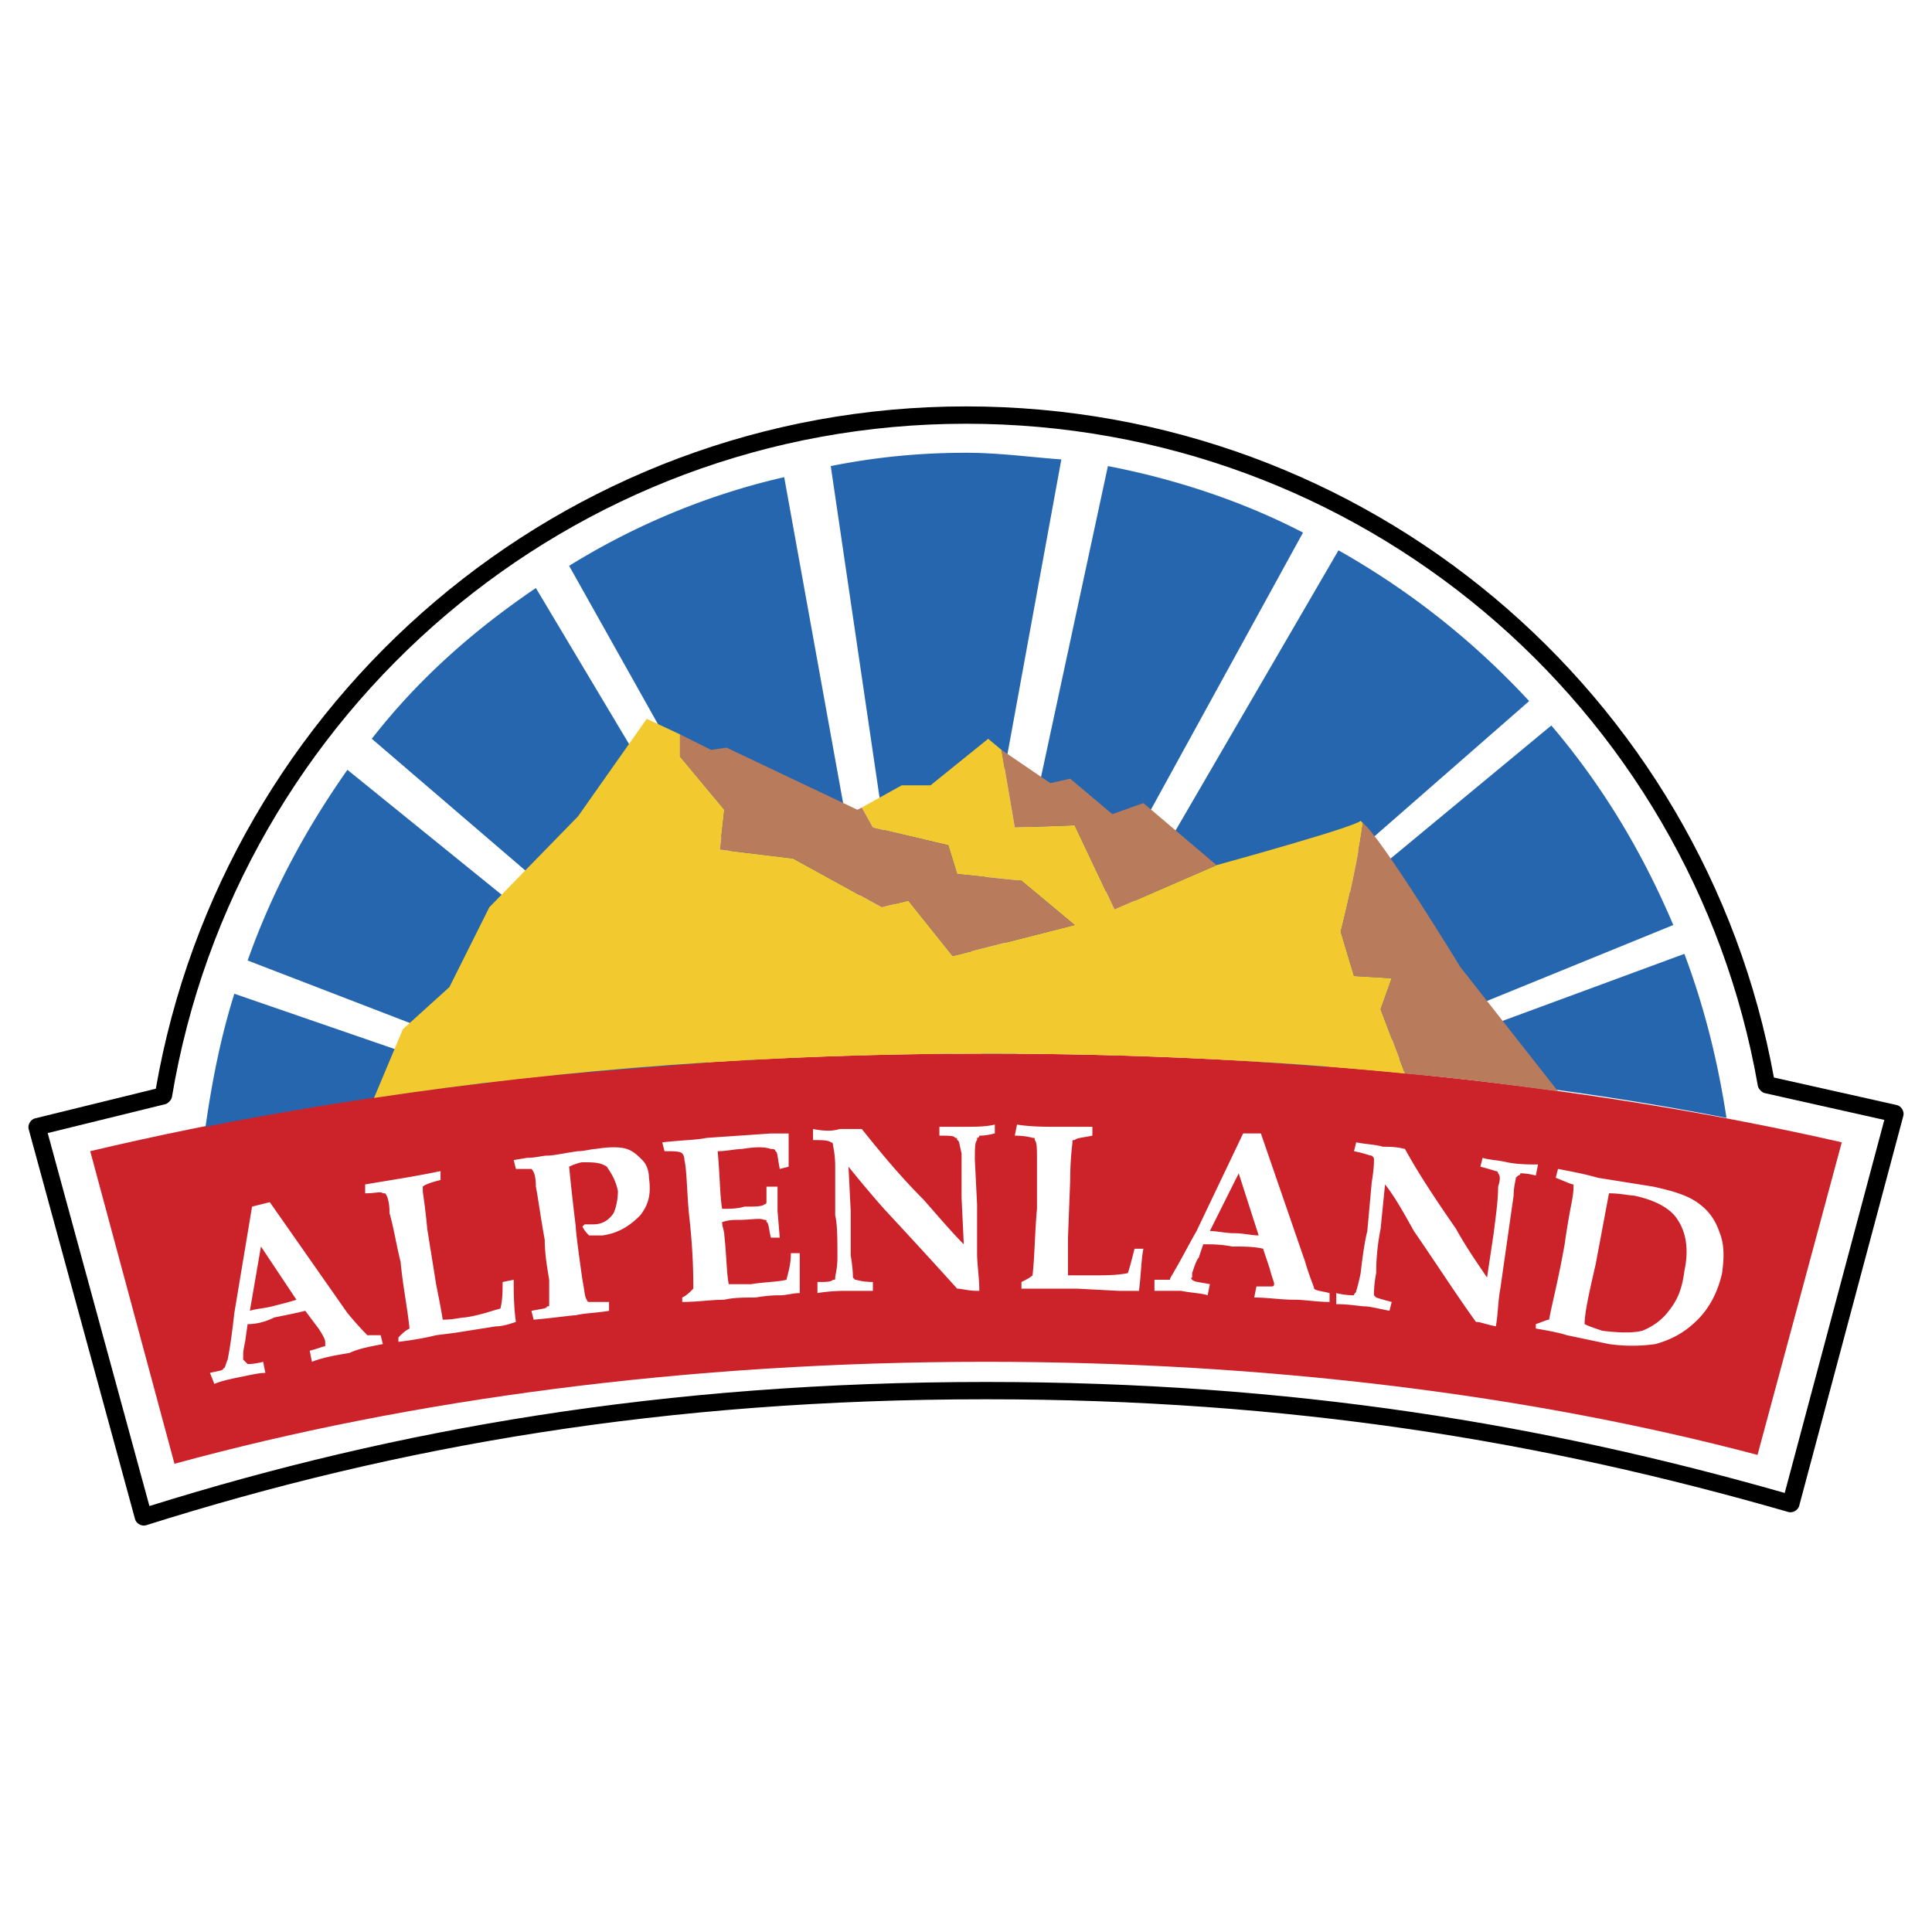
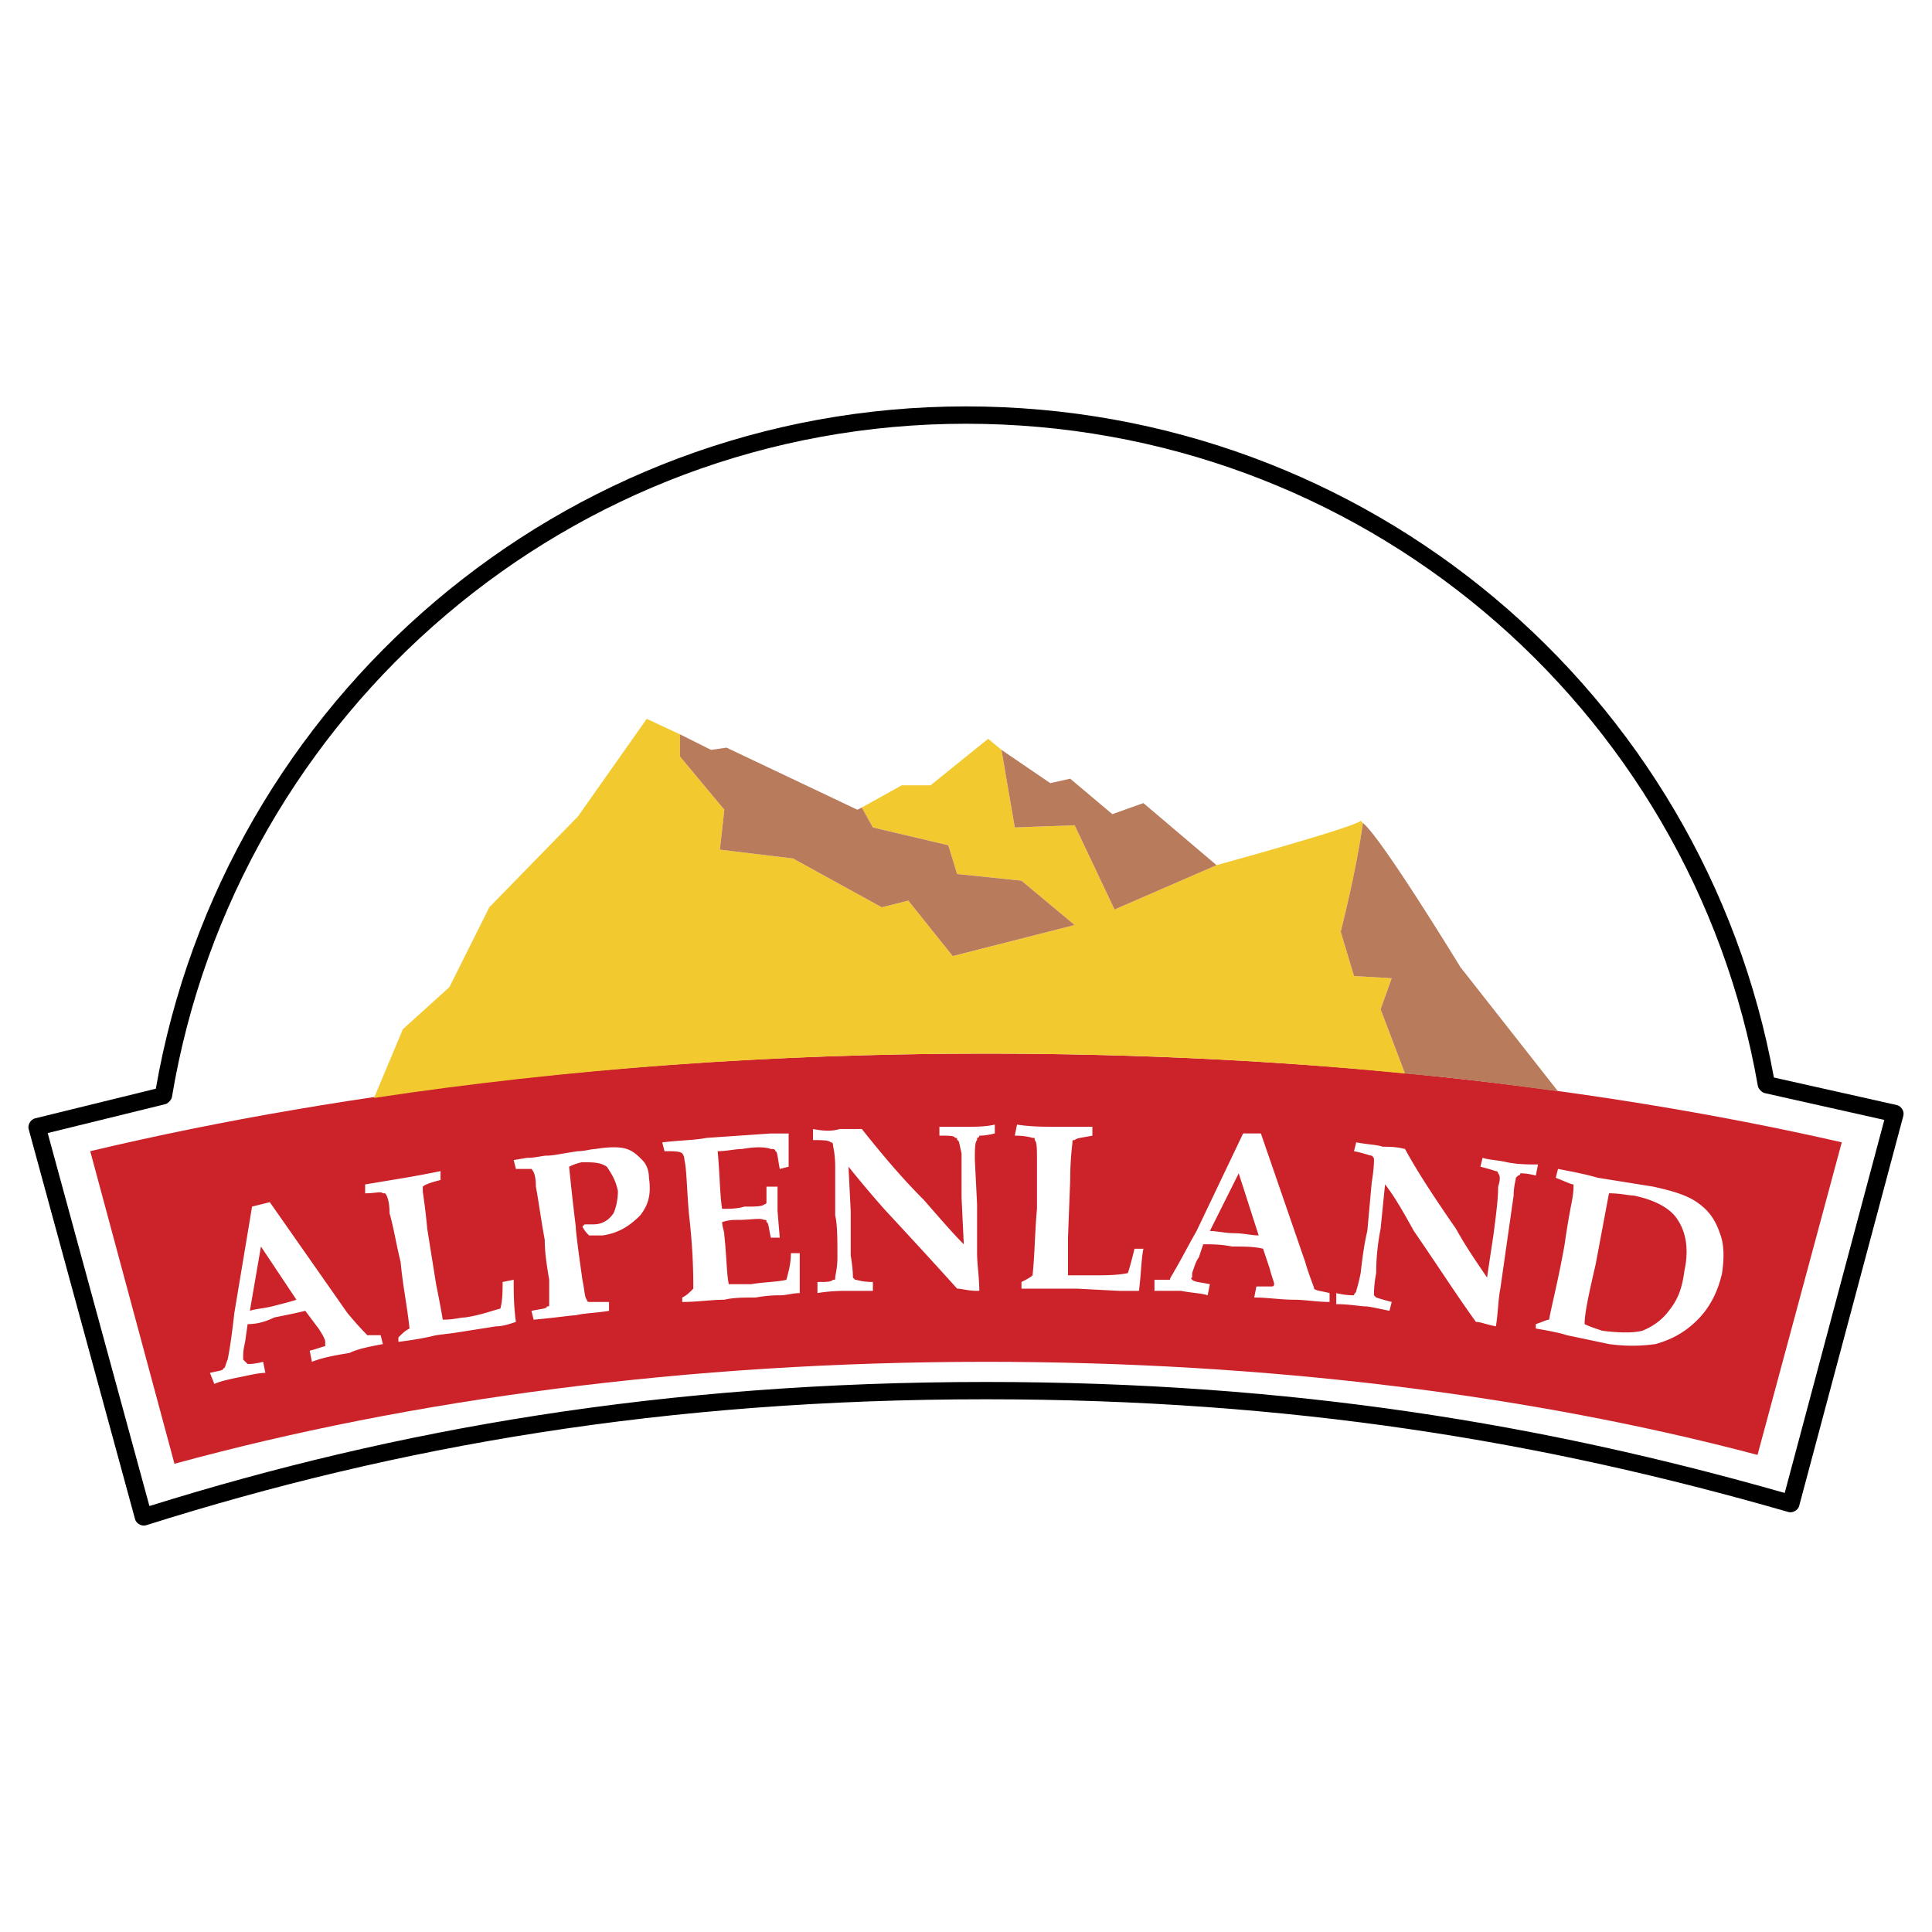
<svg xmlns="http://www.w3.org/2000/svg" width="2500" height="2500" viewBox="0 0 192.756 192.756">
-   <path fill="#fff" d="M0 192.756h192.756V0H0v192.756z" />
  <path d="M4.759 113.045l10.149 37.213c12.368-3.863 25.131-6.93 38.729-9.047 13.91-2.164 28.666-3.332 44.732-3.332 15.3 0 29.278 1.055 42.514 2.998 12.931 1.896 25.142 4.639 37.178 8.074l9.938-37.217-11.949-2.678c-.259-.057-.62-.434-.665-.695-3.307-18.958-13.281-35.589-27.427-47.422-13.934-11.657-31.921-18.662-51.578-18.662-19.755 0-37.841 7.159-51.826 19.021-14.218 12.055-24.203 28.972-27.402 48.167-.043.256-.393.633-.645.695l-11.748 2.885zm-1.901-.399c-.116-.426.2-.959.629-1.064l12.061-2.961c3.368-19.377 13.507-36.444 27.89-48.641 14.289-12.118 32.764-19.433 52.941-19.433 20.075 0 38.45 7.158 52.686 19.068 14.312 11.971 24.44 28.749 27.917 47.889l12.269 2.748c.437.098.764.633.648 1.064l-10.396 38.932c-.113.424-.648.729-1.07.607-12.244-3.529-24.652-6.342-37.798-8.271-13.145-1.928-27.039-2.977-42.265-2.977-16.008 0-30.675 1.158-44.469 3.307-13.794 2.146-26.75 5.289-39.329 9.262-.428.135-.977-.164-1.095-.598L2.858 112.646z" />
  <path d="M183.755 113.969c-25.217-5.752-54.195-8.85-85.386-8.85-32.738 0-63.266 3.539-89.367 9.734l8.405 31.189c23.449-6.414 51.099-10.174 80.962-10.174 28.094 0 54.417 3.316 76.98 9.289l8.406-31.188z" fill-rule="evenodd" clip-rule="evenodd" fill="#cc2229" />
  <path d="M36.652 133.215c-.221-.223-.884-.885-1.99-2.213l-7.743-11.061-1.77.441-1.77 10.619c-.221 1.99-.443 3.539-.664 4.645-.221.443-.221.885-.442.885 0 .223-.441.223-1.327.443l.442 1.105c.443-.221 1.327-.441 2.433-.664 1.107-.221 1.991-.441 2.655-.441l-.221-1.105c-.885.221-1.327.221-1.549.221l-.442-.443v-.443c0-.662.221-1.326.221-1.547l.221-1.549c.885 0 1.77-.221 2.655-.664 1.106-.221 2.212-.441 3.097-.664l1.327 1.771c.442.664.663 1.105.663 1.326v.441c-.221 0-.663.223-1.548.443l.221 1.107c1.106-.443 2.434-.666 3.761-.887.885-.441 2.212-.664 3.318-.885l-.221-.883-1.327.002zm-9.511-2.877c-.885.221-1.549.221-2.212.441l1.106-6.414 3.539 5.309c-.664.221-1.549.441-2.433.664zM50.146 127.904c0 .885 0 1.77-.221 2.654-.885.221-1.991.664-3.539.885-.443 0-1.106.221-2.212.221-.222-1.326-.443-2.432-.664-3.539l-.885-5.529c-.222-2.434-.442-3.539-.442-3.76v-.443c.221-.221.884-.443 1.769-.664v-.885a111.2 111.2 0 0 1-3.539.664c-1.327.221-2.655.441-3.982.664v.885c1.106 0 1.549-.221 1.77 0h.221c.221.221.443.885.443 1.99.442 1.549.663 3.098 1.106 4.865.221 2.436.663 4.426.885 6.639-.442.221-.664.441-1.107.885v.441c1.77-.221 2.876-.441 3.761-.662l1.77-.223 4.203-.662c.663 0 1.327-.223 1.99-.443-.221-1.549-.221-3.098-.221-4.203l-1.106.22zM64.082 115.738c-.442-.441-.885-.885-1.548-1.105-.664-.223-1.77-.223-3.097 0-.443 0-1.106.221-1.77.221-1.548.221-2.433.443-3.098.443-.441 0-1.105.221-1.99.221l-1.327.221.221.885h1.549c.221.221.442.662.442 1.77.221 1.105.443 2.875.885 5.311 0 1.326.221 2.652.443 3.98v2.432c0 .223 0 .223-.223.223 0 .221-.441.221-1.548.441l.221.885c2.433-.221 3.761-.441 4.203-.441.885-.221 1.991-.221 3.318-.443v-.885h-1.991c-.221 0-.221-.221-.221-.221-.221-.221-.221-.885-.443-1.99-.441-3.098-.663-4.867-.663-5.309a251.154 251.154 0 0 1-.664-5.975c.443-.221 1.106-.441 1.327-.441 1.107 0 1.771 0 2.435.441.442.664.885 1.328 1.106 2.436 0 .885-.221 1.768-.442 2.211-.443.664-1.106 1.105-1.991 1.105h-.885l-.222.223c.222.441.443.662.665.885h1.328c1.548-.223 2.654-.885 3.76-1.992.885-1.105 1.106-2.211.885-3.76-.001-.666-.223-1.33-.665-1.772zM78.461 127.684c-.885.221-2.212.221-3.54.441h-2.212c-.221-1.105-.221-2.875-.442-4.865 0-.443-.221-.885-.221-1.328.663-.221 1.106-.221 1.548-.221 1.327 0 2.212-.223 2.655 0 .221 0 .221 0 .221.221.221 0 .221.664.442 1.549h.885l-.221-2.654v-2.434H76.47v1.549c0 .221-.221.221-.221.221-.222.221-.885.221-1.991.221-.664.221-1.549.221-2.212.221-.222-1.326-.222-3.318-.443-5.75.885 0 1.77-.221 2.435-.221 1.327-.223 2.212-.223 2.875 0 .221 0 .443 0 .443.221.221 0 .221.664.442 1.77l.885-.223v-3.316h-1.77l-6.415.441c-1.106.223-2.433.223-4.424.443l.221.885c.885 0 1.549 0 1.77.221 0 0 .221.223.221.664.221.885.221 2.654.443 5.309.442 3.76.442 6.416.442 7.521-.442.441-.664.664-1.106.885v.441c1.548 0 2.876-.221 4.203-.221.885-.221 1.991-.221 3.097-.221 1.327-.221 1.991-.221 2.433-.221.664 0 1.327-.223 1.991-.223v-3.98h-.885c-.001 1.105-.222 1.769-.443 2.654zM96.157 112.42h-2.433v.885c.885 0 1.549 0 1.549.221.221 0 .221 0 .221.223.221 0 .221.441.442 1.326v4.424l.221 4.646c-1.106-1.107-2.433-2.656-3.982-4.424-2.433-2.436-4.424-4.867-6.193-7.08H83.77c-.664.221-1.549.221-2.655 0v1.107c.885 0 1.549 0 1.77.221 0 0 .221 0 .221.221s.222.885.222 2.211v4.867c.221.885.221 2.436.221 4.203 0 1.105-.221 1.77-.221 1.992 0 .221 0 .221-.222.221-.221.221-.664.221-1.548.221v1.105c1.327-.221 2.433-.221 2.875-.221h2.655v-.885c-1.106 0-1.549-.221-1.771-.221l-.221-.221c0-.223 0-.887-.221-2.213v-4.424l-.221-4.426a118.46 118.46 0 0 0 3.539 4.203c2.876 3.1 5.31 5.752 7.3 7.965.442 0 1.106.221 1.99.221h.223c0-1.326-.223-2.654-.223-3.76v-4.867l-.221-4.424c0-1.105 0-1.77.221-1.99v-.223s.223 0 .223-.221c.221 0 .663 0 1.548-.221v-.885c-.885.223-1.991.223-3.097.223zM112.526 127.02c-1.105.221-2.212.221-3.761.221h-2.212v-3.76l.221-5.752c0-2.211.222-3.539.222-3.76s0-.221.222-.221c.221-.223.663-.223 1.769-.443v-.885h-3.538c-1.106 0-2.655 0-3.982-.221l-.221 1.105c1.105 0 1.77.221 1.77.221.221 0 .221 0 .221.223.222.221.222.885.222 1.99v4.865c-.222 2.434-.222 4.646-.442 6.637-.222.223-.664.443-1.105.664v.664h5.529l4.203.221h1.991c.221-1.77.221-3.098.442-4.203h-.886c-.222.885-.444 1.769-.665 2.434zM130.223 125.912l-4.424-12.828h-1.771l-4.645 9.732c-.885 1.549-1.549 2.875-2.212 3.982-.221.441-.442.664-.442.885h-1.549v1.105h2.654c1.107.221 1.992.221 2.654.443l.222-1.107c-1.106-.221-1.548-.221-1.769-.441 0 0-.223-.221 0-.221v-.443c.221-.664.441-1.328.662-1.549l.443-1.326c.885 0 1.769 0 2.875.221 1.105 0 2.213 0 3.097.221l.664 1.99c.221.887.442 1.328.442 1.549 0 0 0 .223-.222.223h-1.548l-.221 1.105c1.327 0 2.654.221 3.981.221 1.105 0 2.212.221 3.538.221v-.885c-.884-.221-1.326-.221-1.548-.441.003-.221-.438-1.106-.881-2.657zm-7.078-2.875c-.885 0-1.77-.221-2.434-.221l2.876-5.752 1.991 6.195c-.665.001-1.55-.222-2.433-.222zM153.45 116.18c-.886 0-1.991 0-3.098-.221-.885-.221-1.77-.221-2.433-.441l-.222.883c.885.223 1.549.443 1.549.443.221 0 .221.221.221.221.222.221.222.664 0 1.328 0 1.328-.221 2.875-.442 4.645l-.663 4.426c-.886-1.328-1.991-2.877-3.098-4.867-1.991-2.875-3.76-5.531-5.087-7.963-.885-.223-1.549-.223-2.213-.223-.663-.221-1.548-.221-2.654-.441l-.221.885c1.106.221 1.548.443 1.769.443.223.221.223.221.223.441s0 .885-.223 2.211l-.441 4.867c-.221.887-.442 2.213-.664 4.203-.222 1.105-.442 1.77-.442 1.77 0 .221-.221.221-.221.443-.222 0-.885 0-1.771-.223v1.105c1.327 0 2.434.223 2.877.223.441 0 1.326.221 2.433.441l.221-.885a23.654 23.654 0 0 1-1.548-.441l-.221-.221c0-.223 0-1.107.221-2.213 0-1.77.221-3.316.442-4.424l.442-4.424c.885 1.105 1.77 2.654 2.875 4.645 2.435 3.539 4.425 6.637 6.194 9.07.442 0 .885.221 1.991.443.221-1.328.221-2.656.442-3.762l1.327-9.291c0-.885.221-1.549.221-1.77l.222-.223s.221 0 .221-.221c.222 0 .664 0 1.549.221l.222-1.103zM171.589 123.037c-.442-1.326-1.105-2.211-1.991-2.875-1.106-.885-2.653-1.326-4.646-1.77l-5.529-.885c-1.549-.443-2.876-.664-3.982-.885l-.221.885c1.106.441 1.548.664 1.77.664v.221c0 .221 0 .664-.222 1.77a75.199 75.199 0 0 0-.663 3.982c-.664 3.76-1.328 6.193-1.549 7.52-.221 0-.664.223-1.327.443v.443c1.327.221 2.434.441 3.098.664l4.202.883c1.549.221 3.097.221 4.646 0 1.548-.441 2.876-1.105 4.203-2.434 1.106-1.105 1.991-2.654 2.433-4.645.219-1.547.219-2.873-.222-3.981zm-3.539 3.762c-.223 1.77-.664 2.875-1.549 3.98-.663.885-1.549 1.551-2.654 1.992-.885.221-2.212.221-3.982 0-.664-.221-1.326-.441-1.77-.664 0-1.105.443-3.098 1.105-5.973l1.328-7.078c1.106 0 1.99.221 2.434.221 2.212.443 3.76 1.326 4.424 2.434.885 1.326 1.105 3.096.664 5.088z" fill-rule="evenodd" clip-rule="evenodd" fill="#fff" />
-   <path d="M104.342 105.119c2.654 0 5.088 0 7.742.223l40.48-35.394a78.215 78.215 0 0 0-19.023-15.042l-29.199 50.213zM74.479 105.783c2.212-.221 4.645-.221 6.857-.441L53.464 58.667c-6.194 4.202-11.724 9.069-16.369 15.042l37.384 32.074zM154.776 72.381l-39.816 32.96c5.973.221 11.724.664 17.254 1.105l34.73-14.157c-3.097-7.299-7.08-13.935-12.168-19.908zM110.536 46.5l-12.609 58.619h3.539l28.536-51.983c-5.974-3.097-12.609-5.309-19.466-6.636zM91.512 105.119h3.539l10.839-59.283c-3.097-.221-6.193-.663-9.511-.663-4.646 0-9.07.441-13.494 1.327l8.627 58.619zM54.569 107.332c5.31-.441 10.618-.885 16.149-1.326L34.662 76.805c-4.203 5.973-7.521 12.167-9.955 19.024l29.862 11.503zM136.858 106.668c12.389 1.107 24.112 2.654 35.395 4.867-.885-5.752-2.212-11.061-4.203-16.369l-31.192 11.502zM23.38 99.146c-1.327 4.203-2.212 8.629-2.876 13.273 9.07-1.77 18.582-3.318 28.536-4.424l-25.66-8.849zM56.782 56.454l27.43 48.888c1.549 0 2.876-.223 4.424-.223L78.239 47.606c-7.742 1.77-15.042 4.867-21.457 8.848z" fill-rule="evenodd" clip-rule="evenodd" fill="#2566af" />
  <path d="M98.369 105.119c14.378 0 28.535.664 41.809 1.992l-2.434-6.416 1.105-3.096-3.76-.221-1.327-4.425s1.548-5.973 2.212-10.84l-.222-.221c-.663.664-14.378 4.424-14.378 4.424l-10.177 4.424-3.98-8.405-5.973.221-1.327-7.742-1.327-1.106-5.752 4.645h-2.875l-3.982 2.212 1.106 1.991 7.521 1.77.885 2.875 6.416.664 5.309 4.424-12.167 3.097-4.424-5.53-2.655.663-8.848-4.866-7.3-.885.443-3.982-4.424-5.309v-2.212l-3.318-1.548-6.857 9.732-8.848 9.069-3.982 7.964-4.645 4.203-2.876 6.857c19.023-2.874 39.595-4.423 61.052-4.423z" fill-rule="evenodd" clip-rule="evenodd" fill="#f2ca30" />
  <path fill-rule="evenodd" clip-rule="evenodd" fill="#b87b5c" d="M95.494 87.202l-.886-2.875-7.52-1.77-1.106-1.991-.443.221-13.051-6.194-1.549.222-3.096-1.549v2.212l4.424 5.309-.443 3.982 7.3.885 8.848 4.866 2.654-.663 4.425 5.53 12.167-3.097-5.309-4.424-6.415-.664zM110.978 81.229l-4.204-3.539-1.99.443-4.866-3.318 1.327 7.742 5.973-.221 3.98 8.405 10.177-4.424-7.3-6.193-3.097 1.105zM145.708 96.492s-7.964-13.05-9.733-14.378c-.664 4.867-2.212 10.84-2.212 10.84l1.327 4.425 3.76.221-1.105 3.096 2.434 6.416c5.309.441 10.396 1.105 15.263 1.77l-9.734-12.39z" />
</svg>